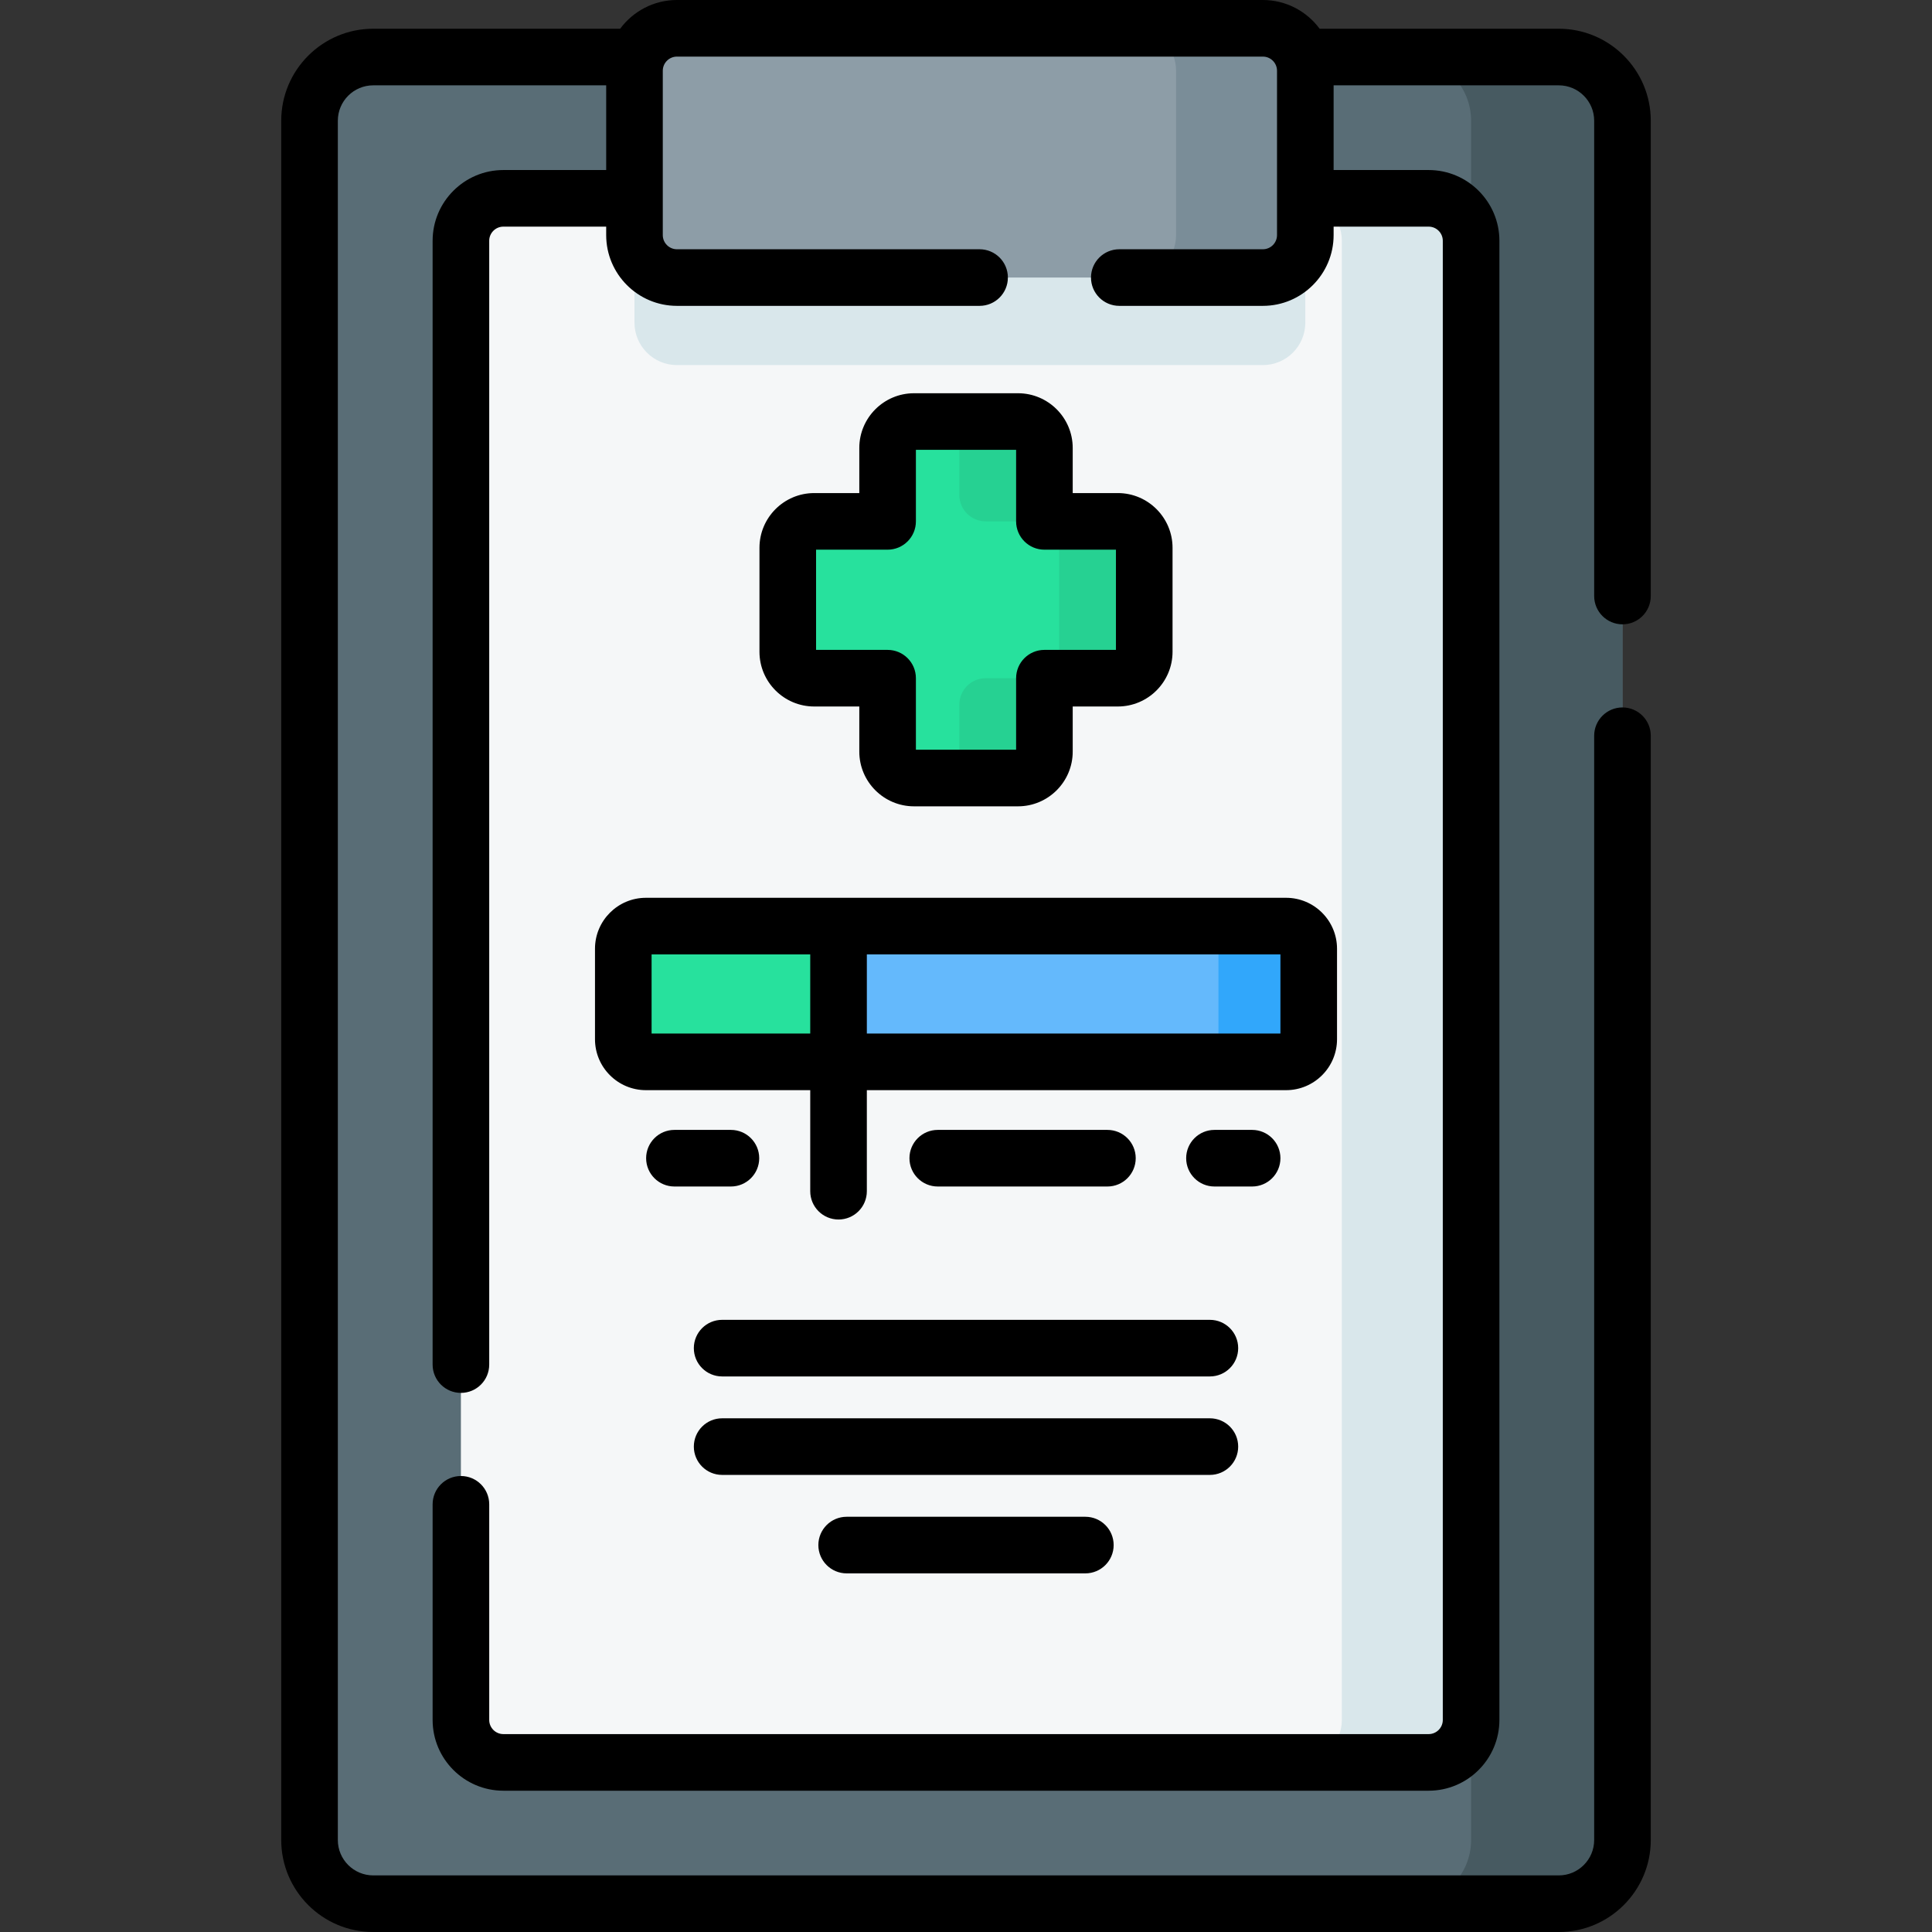
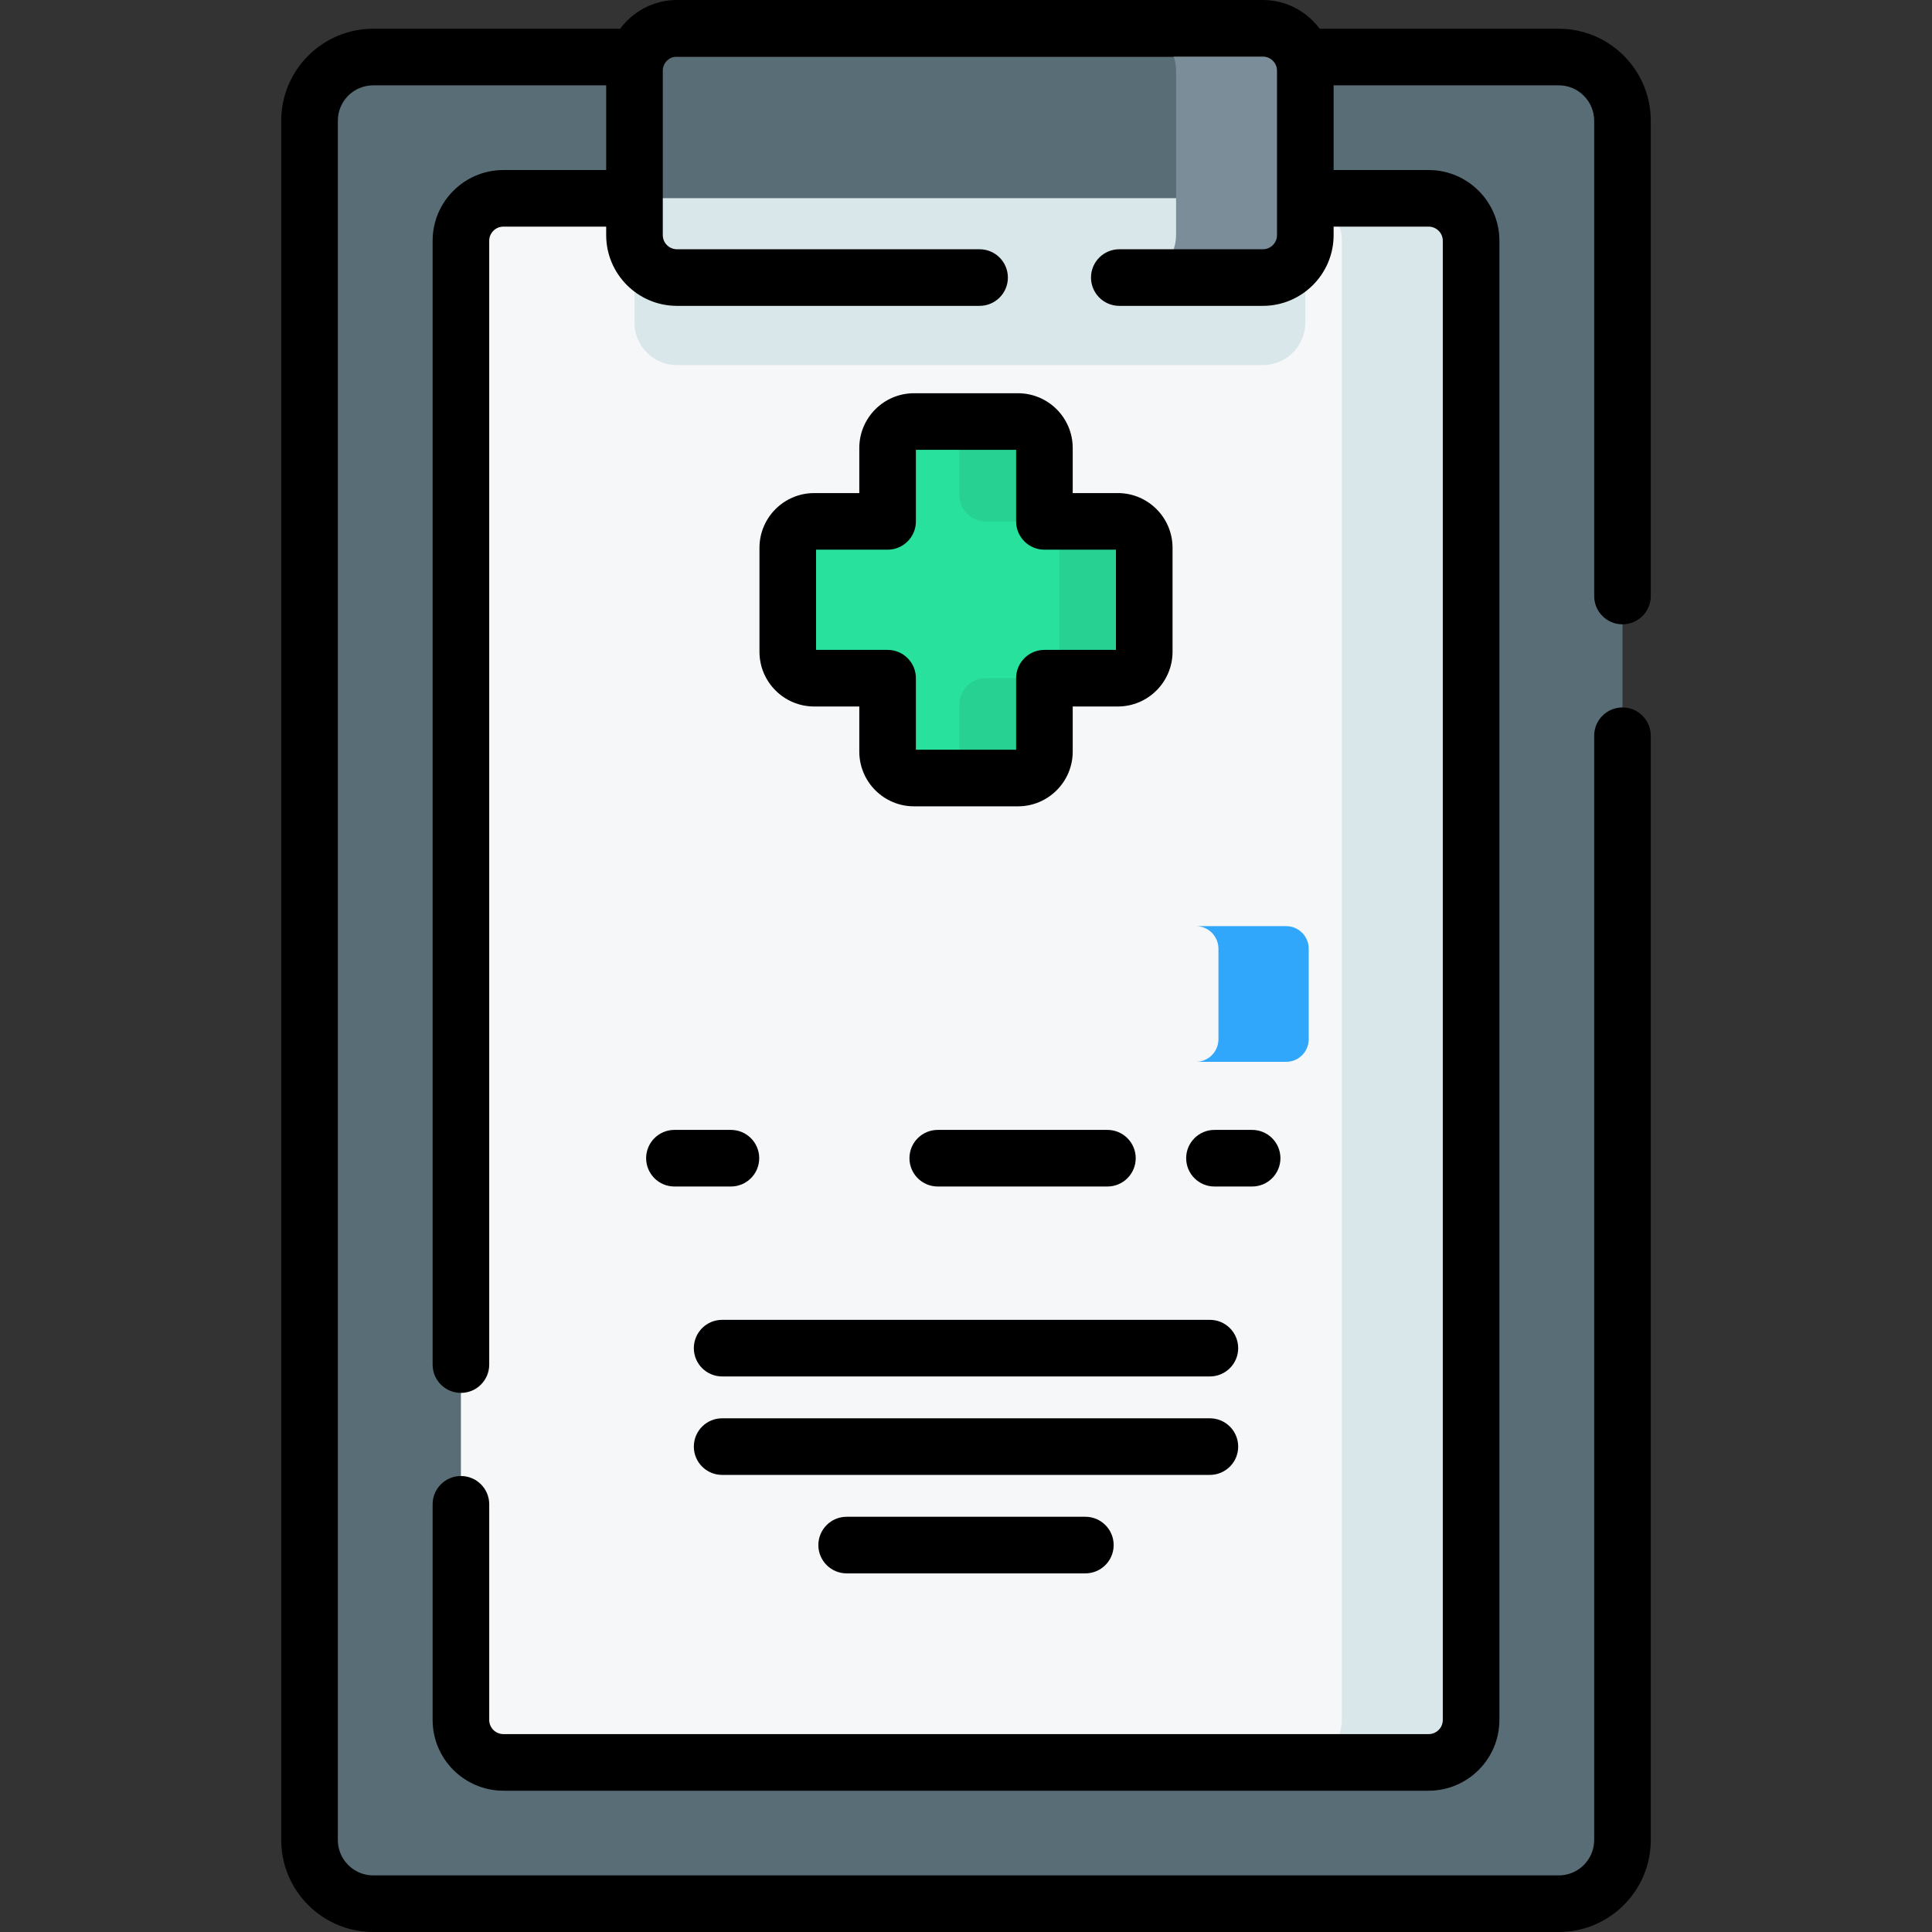
<svg xmlns="http://www.w3.org/2000/svg" id="Capa_1" enable-background="new 0 0 512 512" height="512" viewBox="0 0 512 512" width="512">
  <rect x="0" y="0" width="512" height="512" fill="#333333" stroke="none" />
  <g>
    <g>
      <g>
        <path d="m413.095 504.5h-314.19c-9.32 0-16.876-7.556-16.876-16.876v-455.633c0-9.32 7.556-16.876 16.876-16.876h314.19c9.32 0 16.876 7.556 16.876 16.876v455.633c0 9.32-7.556 16.876-16.876 16.876z" fill="#596d76" />
-         <path d="m429.975 31.993v455.633c0 9.316-7.56 16.876-16.876 16.876h-40.12c9.316 0 16.876-7.56 16.876-16.876v-455.633c0-9.327-7.56-16.876-16.876-16.876h40.12c9.316 0 16.876 7.549 16.876 16.876z" fill="#475a61" />
        <g>
          <path d="m389.852 63.81v391.991c0 6.22-5.04 11.25-11.25 11.25h-245.2c-6.22 0-11.26-5.03-11.26-11.25v-391.991c0-6.21 5.04-11.25 11.26-11.25h245.201c6.209 0 11.249 5.04 11.249 11.25z" fill="#f5f7f8" />
          <g fill="#d9e7eb">
            <path d="m345.922 52.56v32.94c0 6.21-5.04 11.25-11.25 11.25h-155.28c-6.21 0-11.25-5.04-11.25-11.25v-32.94z" />
            <path d="m389.855 63.81v391.999c0 6.21-5.04 11.251-11.251 11.251h-34.247c6.21 0 11.251-5.04 11.251-11.251v-391.999c0-6.21-5.04-11.251-11.251-11.251h34.247c6.211 0 11.251 5.041 11.251 11.251z" />
          </g>
        </g>
        <g>
-           <path d="m334.67 73.555h-155.275c-6.214 0-11.251-5.037-11.251-11.251v-43.553c0-6.214 5.037-11.251 11.251-11.251h155.275c6.214 0 11.251 5.037 11.251 11.251v43.553c0 6.214-5.038 11.251-11.251 11.251z" fill="#8d9da7" />
          <path d="m345.921 18.751v43.552c0 6.21-5.04 11.251-11.251 11.251h-34.247c6.21 0 11.251-5.04 11.251-11.251v-43.552c0-6.21-5.04-11.251-11.251-11.251h34.247c6.211 0 11.251 5.04 11.251 11.251z" fill="#7a8d98" />
        </g>
      </g>
      <g>
        <path d="m296.237 138.17h-19.456v-19.456c0-3.866-3.134-7-7-7h-27.557c-3.866 0-7 3.134-7 7v19.456h-19.456c-3.866 0-7 3.134-7 7v27.557c0 3.866 3.134 7 7 7h19.456v19.456c0 3.866 3.134 7 7 7h27.557c3.866 0 7-3.134 7-7v-19.456h19.456c3.866 0 7-3.134 7-7v-27.557c0-3.866-3.134-7-7-7z" fill="#27e19d" />
        <path d="m303.232 145.17v27.56c0 3.866-3.134 7-7 7h-19.45v19.45c0 3.87-3.14 7-7 7h-22.55c3.86 0 7-3.13 7-7v-12.45c0-3.866 3.134-7 7-7h12.45c3.866 0 7-3.134 7-7v-27.56c0-3.866-3.134-7-7-7h-12.45c-3.866 0-7-3.134-7-7v-12.46c0-3.86-3.14-7-7-7h22.55c3.866 0 7 3.134 7 7v19.46h19.45c3.866 0 7 3.134 7 7z" fill="#26d192" />
      </g>
      <g>
-         <path d="m340.826 281.405h-169.648c-3.314 0-6-2.686-6-6v-23.978c0-3.314 2.686-6 6-6h169.648c3.314 0 6 2.686 6 6v23.978c0 3.313-2.686 6-6 6z" fill="#64b9fc" />
        <path d="m346.822 251.431v23.97c0 3.32-2.68 6-6 6h-23.92c3.32 0 6-2.68 6-6v-23.97c0-3.32-2.68-6-6-6h23.92c3.32 0 6 2.68 6 6z" fill="#31a7fb" />
-         <path d="m222.221 245.426h-51.043c-3.314 0-6 2.686-6 6v23.978c0 3.314 2.686 6 6 6h51.043z" fill="#27e19d" />
      </g>
    </g>
    <g>
      <path d="m429.971 165.452c4.143 0 7.5-3.358 7.5-7.5v-125.962c0-13.441-10.936-24.376-24.377-24.376h-63.374c-3.42-4.609-8.883-7.614-15.05-7.614h-155.276c-6.166 0-11.63 3.005-15.05 7.614h-65.44c-13.441 0-24.376 10.935-24.376 24.376v455.634c0 13.441 10.935 24.376 24.376 24.376h314.19c13.441 0 24.377-10.935 24.377-24.376v-292.645c0-4.142-3.357-7.5-7.5-7.5s-7.5 3.358-7.5 7.5v292.645c0 5.17-4.206 9.376-9.377 9.376h-314.189c-5.17 0-9.376-4.206-9.376-9.376v-455.634c0-5.17 4.206-9.376 9.376-9.376h61.739v22.446h-27.247c-10.339 0-18.751 8.412-18.751 18.751v297.819c0 4.142 3.357 7.5 7.5 7.5s7.5-3.358 7.5-7.5v-297.819c0-2.068 1.683-3.751 3.751-3.751h27.247v2.244c0 10.339 8.411 18.751 18.75 18.751h80.203c4.143 0 7.5-3.358 7.5-7.5s-3.357-7.5-7.5-7.5h-80.203c-2.067 0-3.75-1.683-3.75-3.751v-43.553c0-2.068 1.683-3.751 3.75-3.751h155.276c2.067 0 3.75 1.683 3.75 3.751v43.553c0 2.068-1.683 3.751-3.75 3.751h-38.046c-4.143 0-7.5 3.358-7.5 7.5s3.357 7.5 7.5 7.5h38.046c10.339 0 18.75-8.412 18.75-18.751v-2.244h25.182c2.068 0 3.751 1.683 3.751 3.751v391.993c0 2.068-1.683 3.75-3.751 3.75h-245.205c-2.068 0-3.751-1.683-3.751-3.75v-57.147c0-4.142-3.357-7.5-7.5-7.5s-7.5 3.358-7.5 7.5v57.147c0 10.339 8.412 18.751 18.751 18.751h245.205c10.339 0 18.751-8.412 18.751-18.751v-391.993c0-10.339-8.412-18.751-18.751-18.751h-25.182v-22.446h59.674c5.171 0 9.377 4.206 9.377 9.376v125.962c0 4.142 3.358 7.5 7.5 7.5z" />
      <path d="m269.78 104.214h-27.557c-7.995 0-14.5 6.505-14.5 14.5v11.957h-11.956c-7.995 0-14.5 6.505-14.5 14.5v27.557c0 7.995 6.505 14.5 14.5 14.5h11.956v11.957c0 7.995 6.505 14.5 14.5 14.5h27.557c7.995 0 14.5-6.505 14.5-14.5v-11.957h11.956c7.995 0 14.5-6.505 14.5-14.5v-27.558c0-7.995-6.505-14.5-14.5-14.5h-11.956v-11.957c0-7.994-6.505-14.499-14.5-14.499zm25.956 41.456v26.557h-18.956c-4.143 0-7.5 3.358-7.5 7.5v18.957h-26.557v-18.957c0-4.142-3.357-7.5-7.5-7.5h-18.956v-26.557h18.956c4.143 0 7.5-3.358 7.5-7.5v-18.957h26.557v18.957c0 4.142 3.357 7.5 7.5 7.5z" />
-       <path d="m157.678 251.426v23.979c0 7.444 6.056 13.5 13.5 13.5h43.543v26.779c0 4.142 3.357 7.5 7.5 7.5s7.5-3.358 7.5-7.5v-26.779h111.104c7.444 0 13.5-6.056 13.5-13.5v-23.979c0-7.444-6.056-13.5-13.5-13.5h-169.647c-7.444 0-13.5 6.056-13.5 13.5zm181.648 22.479h-109.604v-20.979h109.604zm-166.648-20.979h42.043v20.979h-42.043z" />
      <path d="m201.2 306.936c0-4.142-3.357-7.5-7.5-7.5h-14.969c-4.143 0-7.5 3.358-7.5 7.5s3.357 7.5 7.5 7.5h14.969c4.143 0 7.5-3.358 7.5-7.5z" />
      <path d="m293.477 314.436c4.143 0 7.5-3.358 7.5-7.5s-3.357-7.5-7.5-7.5h-44.962c-4.143 0-7.5 3.358-7.5 7.5s3.357 7.5 7.5 7.5z" />
      <path d="m339.326 306.936c0-4.142-3.357-7.5-7.5-7.5h-9.98c-4.143 0-7.5 3.358-7.5 7.5s3.357 7.5 7.5 7.5h9.98c4.142 0 7.5-3.358 7.5-7.5z" />
      <path d="m320.631 349.771h-129.258c-4.143 0-7.5 3.358-7.5 7.5s3.357 7.5 7.5 7.5h129.258c4.143 0 7.5-3.358 7.5-7.5s-3.357-7.5-7.5-7.5z" />
      <path d="m328.131 383.365c0-4.142-3.357-7.5-7.5-7.5h-129.258c-4.143 0-7.5 3.358-7.5 7.5s3.357 7.5 7.5 7.5h129.258c4.143 0 7.5-3.358 7.5-7.5z" />
      <path d="m224.373 401.96c-4.143 0-7.5 3.358-7.5 7.5s3.357 7.5 7.5 7.5h63.258c4.143 0 7.5-3.358 7.5-7.5s-3.357-7.5-7.5-7.5z" />
    </g>
  </g>
</svg>